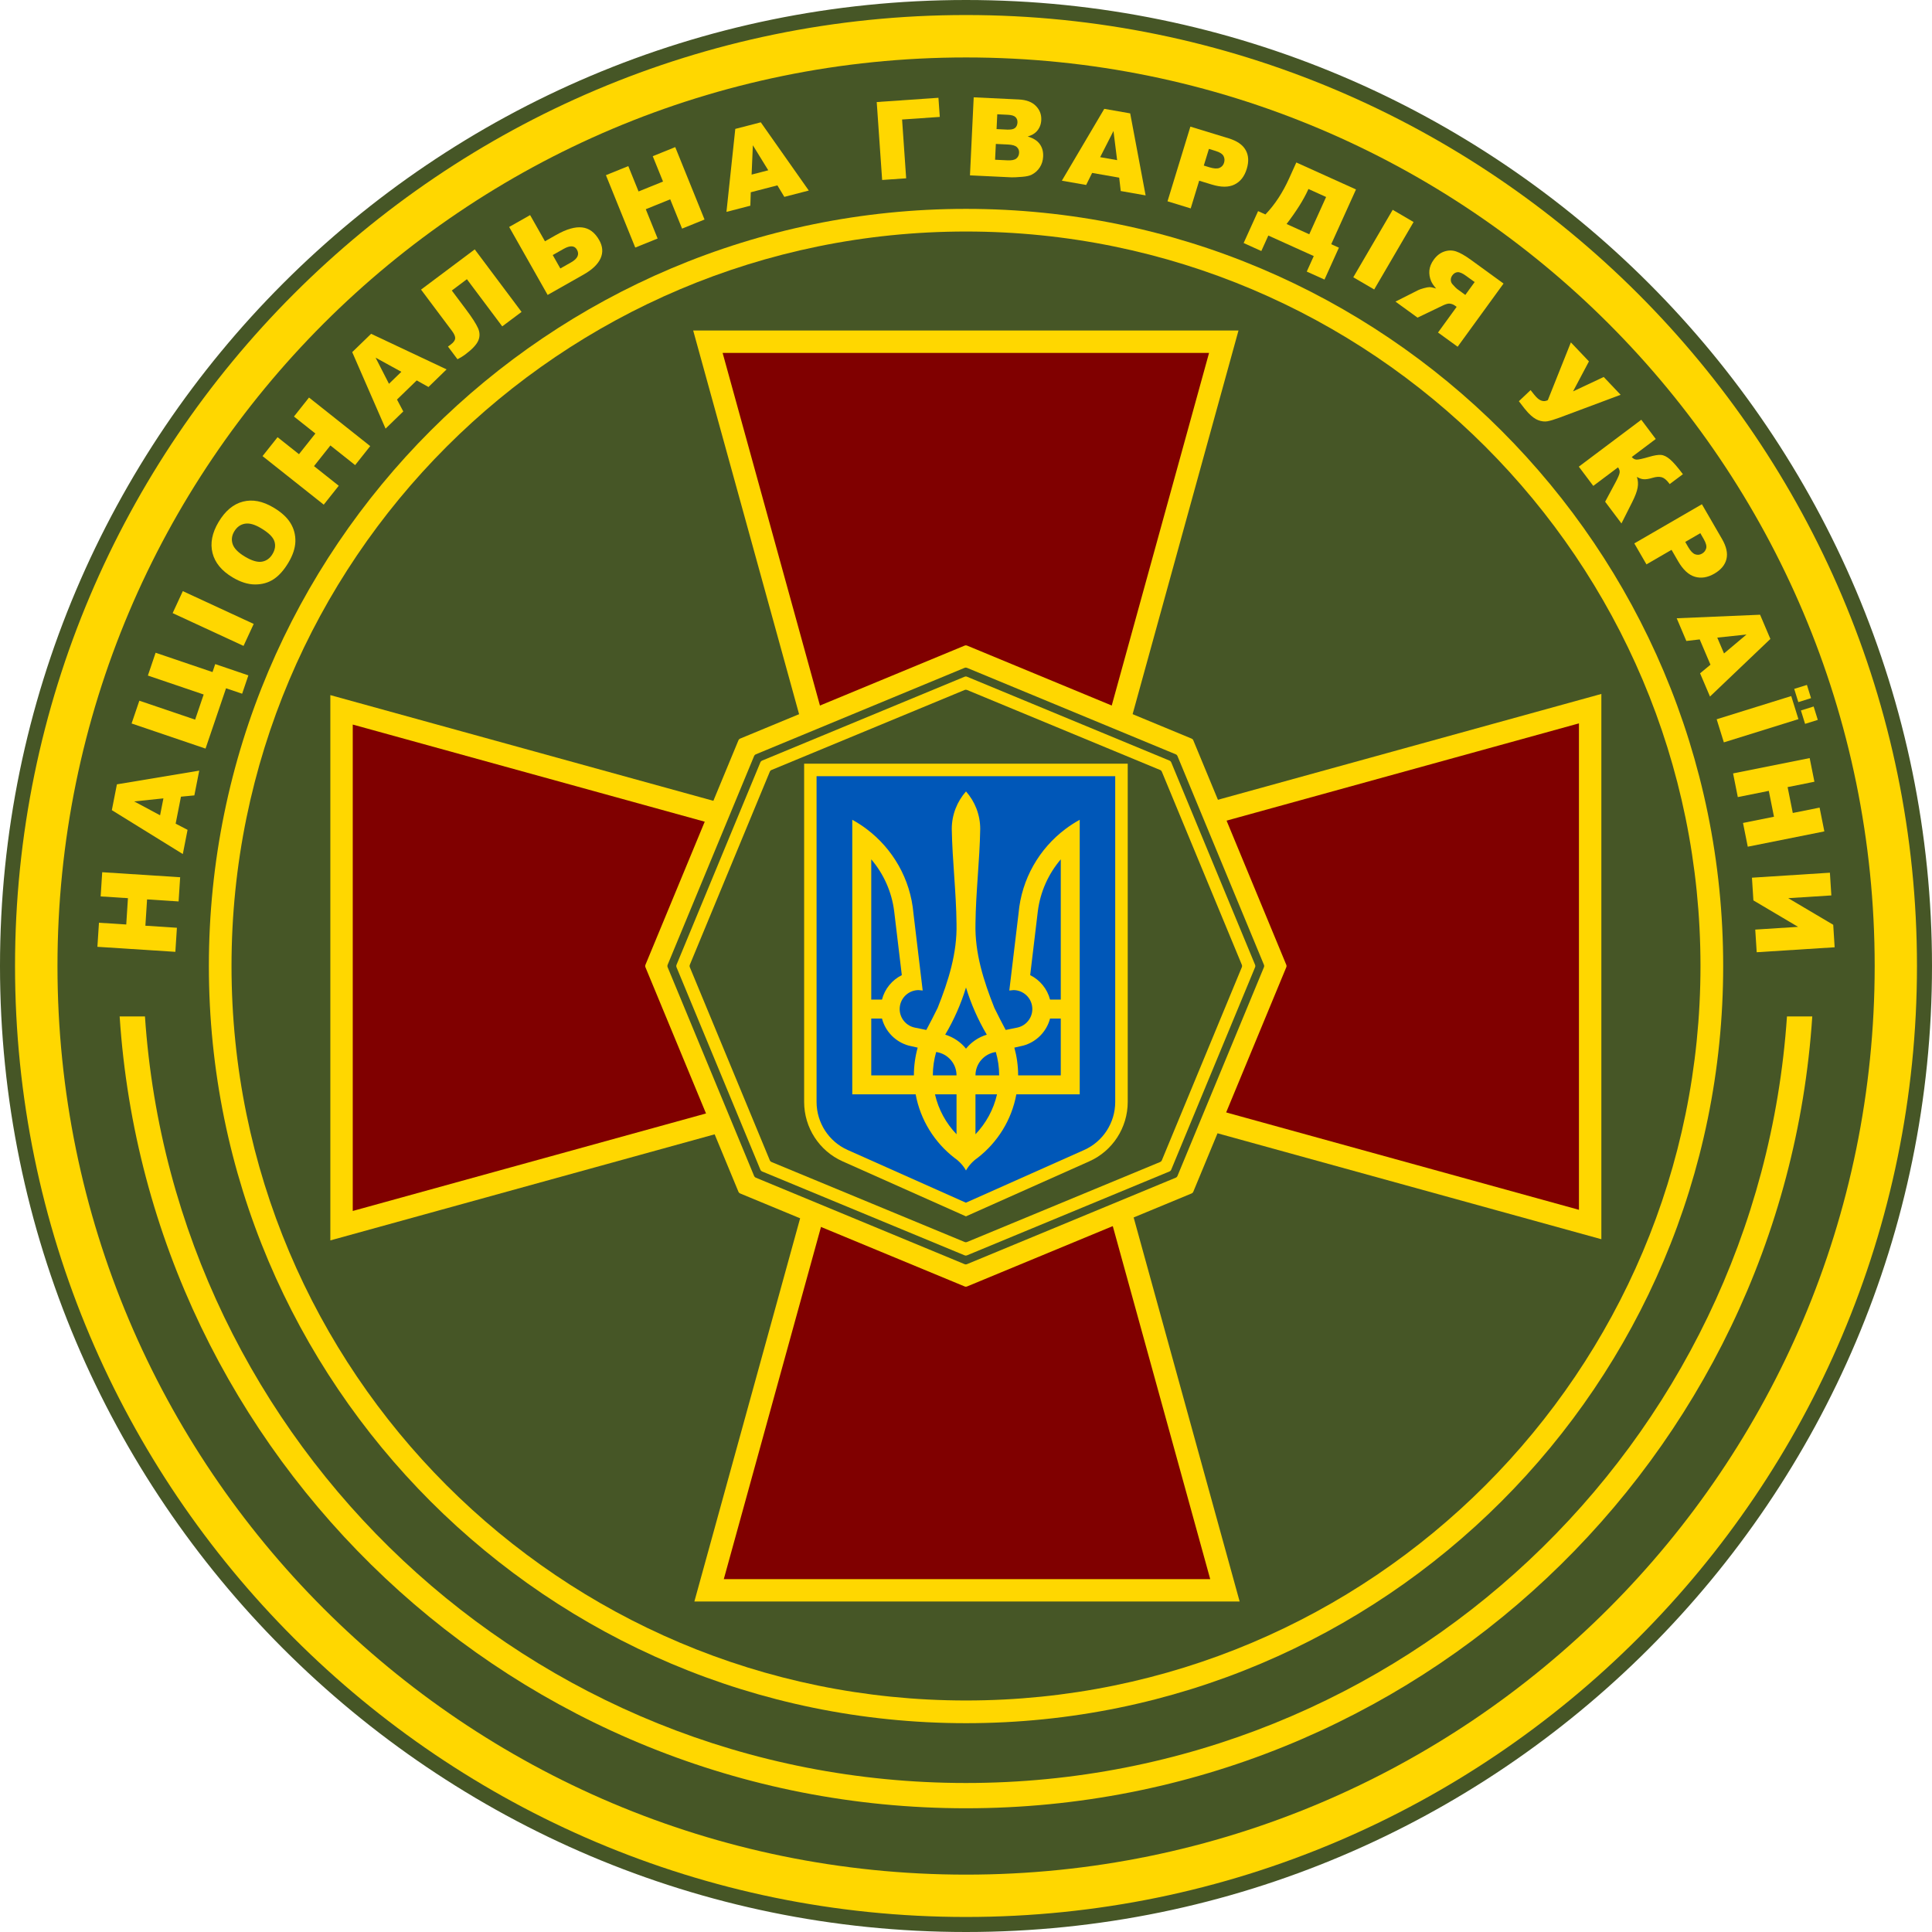
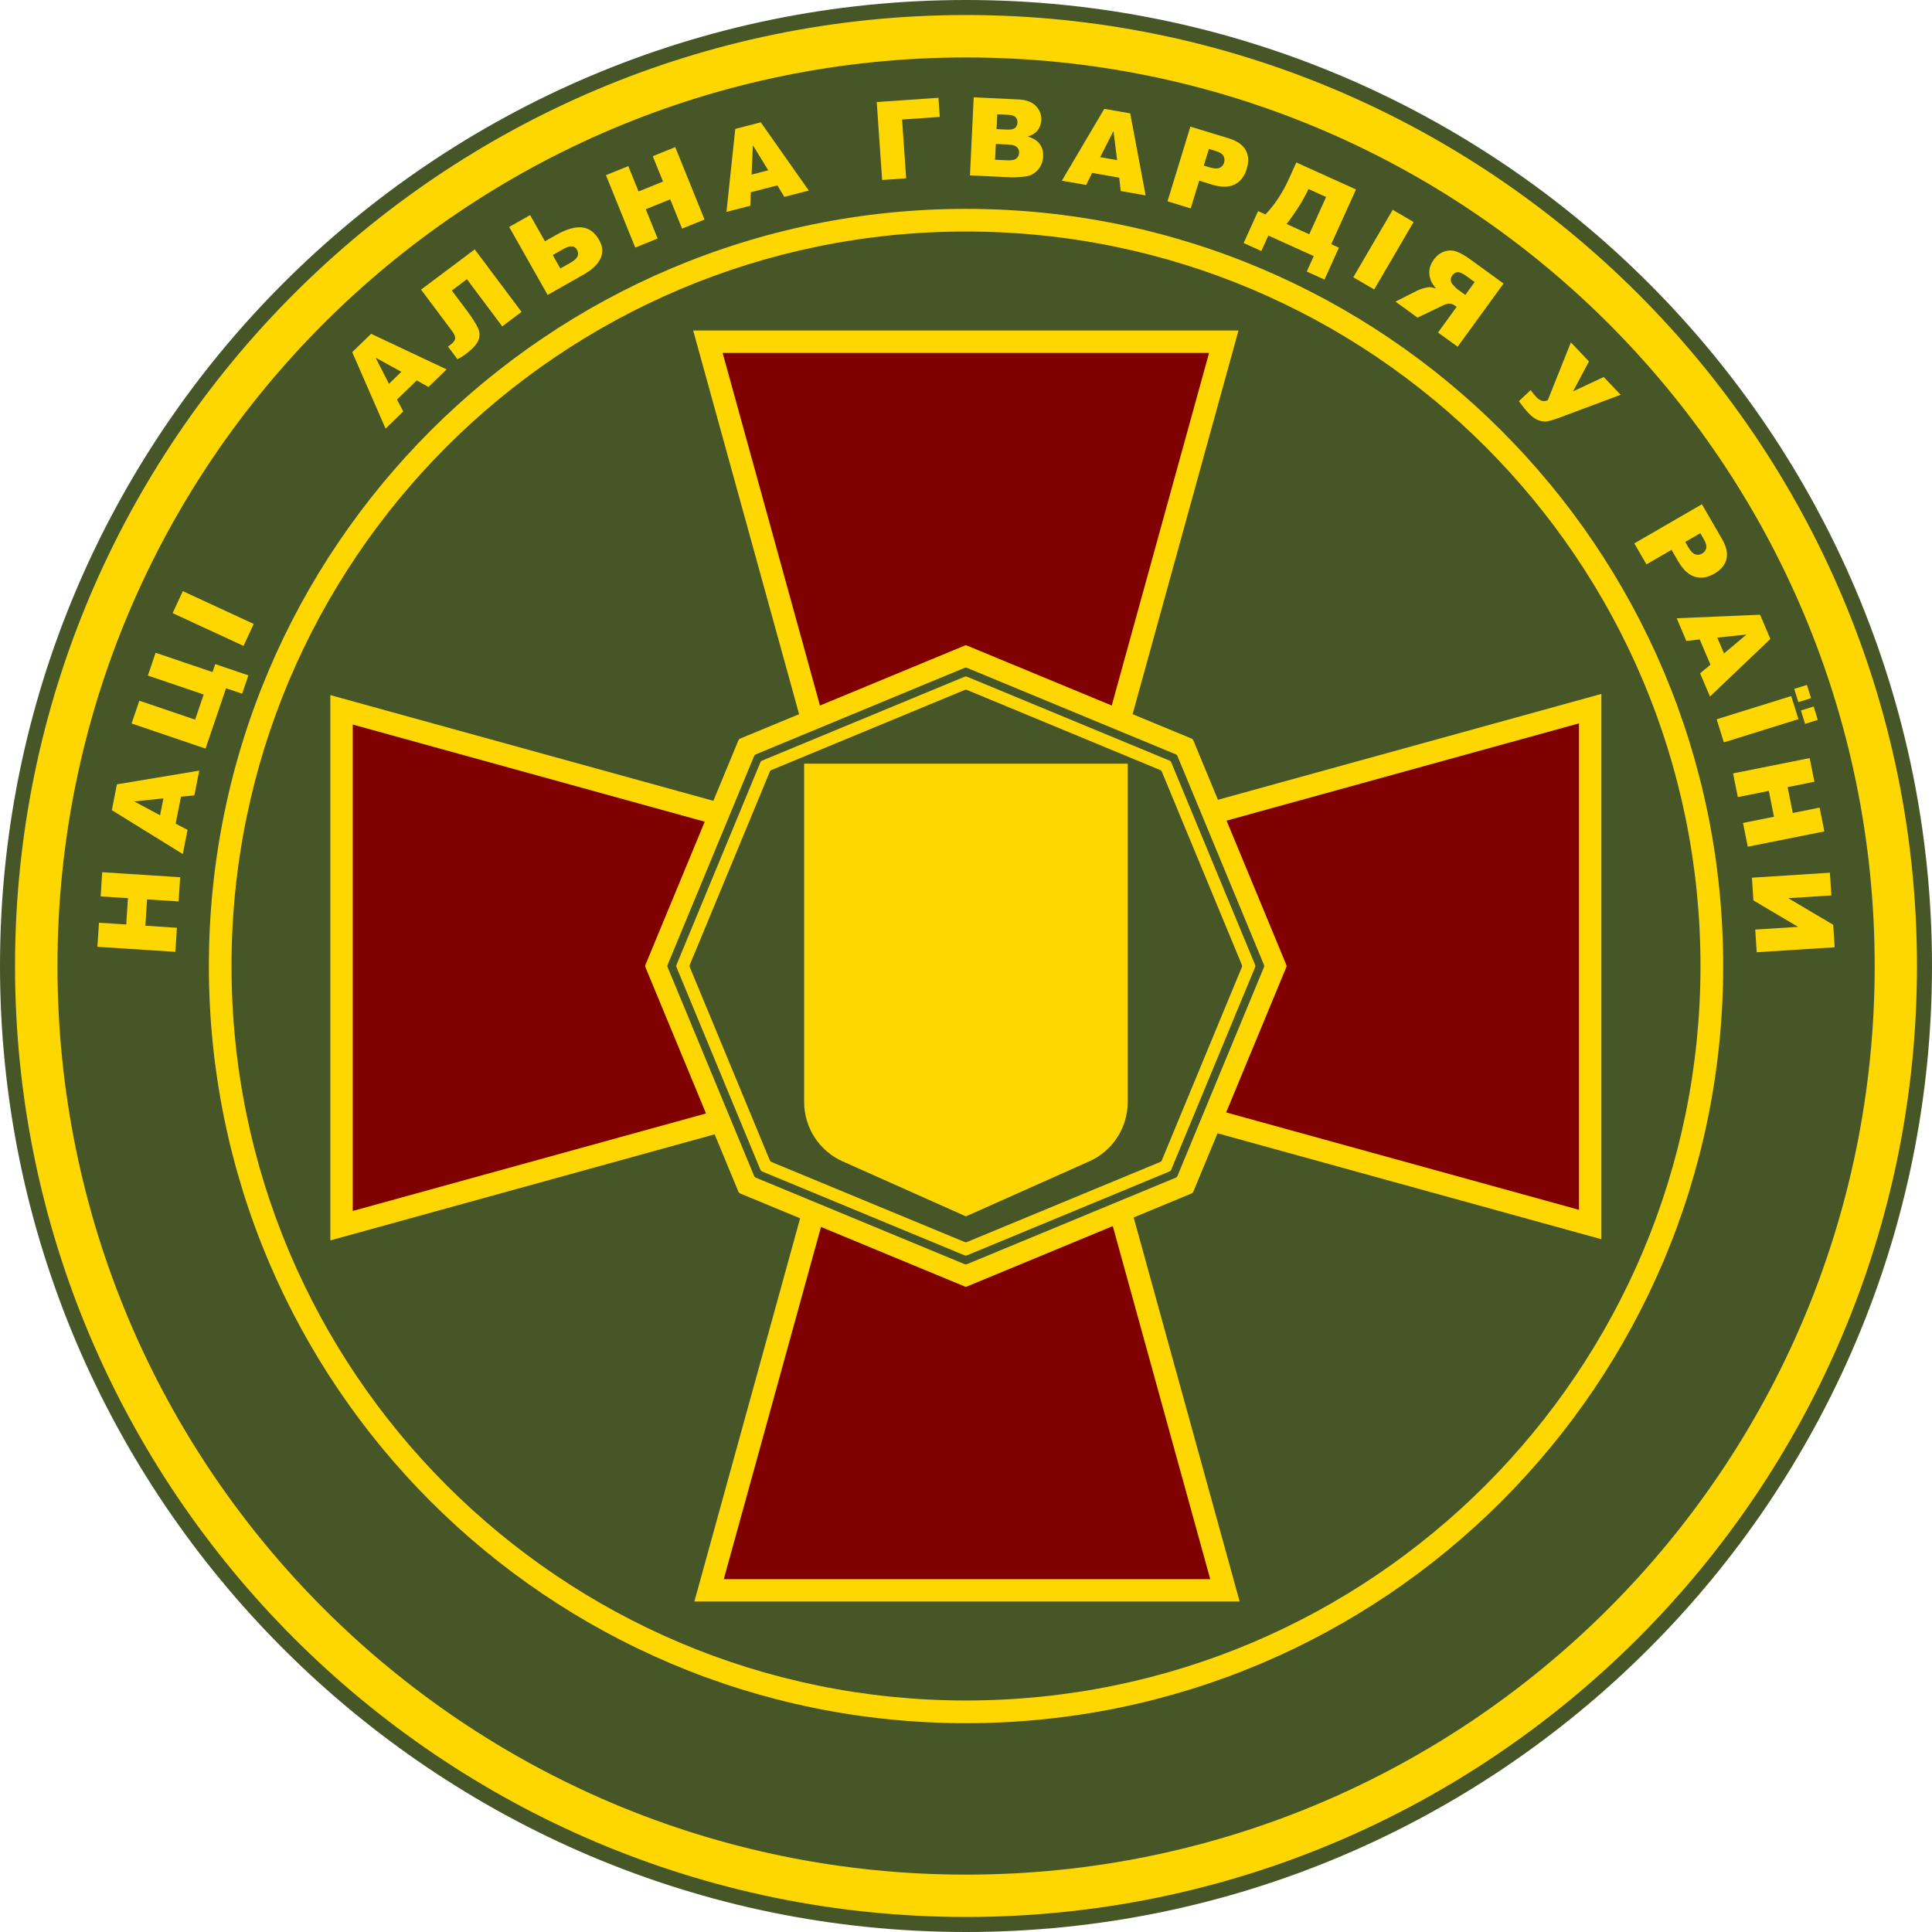
<svg xmlns="http://www.w3.org/2000/svg" width="72" height="72" viewBox="0 0 72 72" fill="none">
  <path d="M36.001 71.719C55.729 71.719 71.721 55.727 71.721 35.999C71.721 16.272 55.729 0.279 36.001 0.279C16.274 0.279 0.281 16.272 0.281 35.999C0.281 55.727 16.274 71.719 36.001 71.719Z" fill="#FFD700" />
  <path d="M36 72C16.149 72 0 55.851 0 36C0 16.149 16.149 0 36 0C55.85 0 72 16.149 72 36C72 55.85 55.851 72 36 72ZM36 0.56C16.458 0.56 0.56 16.458 0.56 36C0.56 55.542 16.458 71.44 36 71.44C55.542 71.44 71.44 55.542 71.44 36C71.44 16.458 55.542 0.56 36 0.56Z" fill="#465626" />
  <path d="M36.003 69.862C54.704 69.862 69.864 54.702 69.864 36.002C69.864 17.301 54.704 2.141 36.003 2.141C17.302 2.141 2.142 17.301 2.142 36.002C2.142 54.702 17.302 69.862 36.003 69.862Z" fill="#465626" />
  <path d="M36.001 64.218C51.585 64.218 64.218 51.585 64.218 36.001C64.218 20.417 51.585 7.784 36.001 7.784C20.417 7.784 7.784 20.417 7.784 36.001C7.784 51.585 20.417 64.218 36.001 64.218Z" fill="#FFD700" />
  <path d="M36 63.372C51.117 63.372 63.372 51.117 63.372 36C63.372 20.883 51.117 8.628 36 8.628C20.883 8.628 8.628 20.883 8.628 36C8.628 51.117 20.883 63.372 36 63.372Z" fill="#465626" />
-   <path d="M4.459 37.88C5.54 54.353 19.253 67.389 35.998 67.389C52.745 67.389 66.457 54.353 67.538 37.88H66.595C65.516 53.842 52.235 66.447 35.998 66.447C19.762 66.447 6.481 53.842 5.402 37.88H4.459Z" fill="#FFD700" />
  <path d="M3.63 35.285L3.688 34.388L4.705 34.453L4.768 33.472L3.751 33.407L3.809 32.505L6.714 32.692L6.656 33.594L5.481 33.518L5.418 34.499L6.593 34.575L6.535 35.472L3.63 35.285Z" fill="#FFD700" />
  <path d="M6.744 29.69L6.546 30.695L6.99 30.926L6.813 31.828L4.168 30.192L4.357 29.23L7.425 28.719L7.243 29.642L6.744 29.69ZM6.09 29.753L5.001 29.867L5.966 30.383L6.09 29.753Z" fill="#FFD700" />
  <path d="M9.256 25.169L9.024 25.853L8.424 25.65L7.66 27.898L4.904 26.962L5.193 26.113L7.272 26.819L7.59 25.882L5.511 25.176L5.799 24.326L7.92 25.046L8.021 24.749L9.256 25.169Z" fill="#FFD700" />
  <path d="M6.434 22.849L6.813 22.03L9.455 23.252L9.076 24.071L6.434 22.849Z" fill="#FFD700" />
-   <path d="M8.671 21.519C8.262 21.276 8.012 20.973 7.92 20.61C7.828 20.247 7.903 19.862 8.144 19.456C8.392 19.04 8.695 18.786 9.053 18.694C9.41 18.601 9.79 18.675 10.193 18.915C10.485 19.089 10.696 19.281 10.825 19.492C10.953 19.701 11.014 19.93 11.008 20.178C11.001 20.425 10.915 20.688 10.75 20.965C10.582 21.247 10.398 21.454 10.197 21.586C9.998 21.717 9.767 21.782 9.504 21.781C9.241 21.78 8.963 21.693 8.671 21.519ZM9.134 20.748C9.387 20.898 9.596 20.96 9.762 20.932C9.928 20.903 10.06 20.808 10.156 20.647C10.255 20.48 10.277 20.32 10.223 20.164C10.169 20.009 10.003 19.848 9.723 19.682C9.487 19.541 9.287 19.487 9.122 19.518C8.957 19.548 8.826 19.644 8.729 19.806C8.636 19.962 8.617 20.12 8.671 20.28C8.725 20.44 8.879 20.596 9.134 20.748Z" fill="#FFD700" />
-   <path d="M9.784 16.998L10.344 16.293L11.142 16.926L11.753 16.156L10.955 15.523L11.516 14.815L13.797 16.625L13.235 17.333L12.313 16.601L11.702 17.371L12.624 18.103L12.065 18.807L9.784 16.998Z" fill="#FFD700" />
  <path d="M15.53 14.177L14.795 14.89L15.029 15.333L14.369 15.974L13.126 13.123L13.83 12.44L16.643 13.766L15.968 14.422L15.53 14.177ZM14.957 13.856L13.997 13.329L14.496 14.303C14.496 14.303 14.957 13.856 14.957 13.856Z" fill="#FFD700" />
  <path d="M19.437 11.624L18.717 12.163L17.4 10.405L16.838 10.827L17.375 11.544C17.595 11.838 17.742 12.067 17.814 12.229C17.886 12.39 17.889 12.546 17.822 12.697C17.756 12.848 17.595 13.019 17.338 13.211C17.26 13.27 17.164 13.329 17.049 13.388L16.695 12.916L16.804 12.835C16.901 12.762 16.954 12.689 16.963 12.617C16.97 12.543 16.931 12.449 16.846 12.335L15.691 10.793L17.692 9.294L19.437 11.624Z" fill="#FFD700" />
  <path d="M20.309 8.992L20.727 8.755C21.11 8.538 21.433 8.445 21.696 8.476C21.958 8.506 22.169 8.663 22.331 8.949C22.464 9.183 22.48 9.41 22.38 9.631C22.28 9.85 22.071 10.05 21.753 10.23L20.409 10.991L18.975 8.458L19.756 8.016L20.309 8.992ZM20.882 10.005L21.283 9.778C21.528 9.639 21.601 9.481 21.5 9.303C21.412 9.148 21.245 9.139 21 9.278L20.599 9.505C20.599 9.505 20.882 10.005 20.882 10.005Z" fill="#FFD700" />
  <path d="M22.581 6.528L23.415 6.19L23.797 7.135L24.709 6.766L24.326 5.821L25.164 5.482L26.256 8.181L25.419 8.52L24.977 7.428L24.066 7.797L24.508 8.889L23.674 9.226L22.581 6.528Z" fill="#FFD700" />
  <path d="M28.971 6.908L27.979 7.165L27.963 7.666L27.073 7.896L27.402 4.804L28.352 4.558L30.141 7.101L29.23 7.337L28.971 6.908ZM28.631 6.346L28.057 5.414L28.01 6.507L28.631 6.346Z" fill="#FFD700" />
  <path d="M35.023 4.357L33.618 4.454L33.77 6.645L32.875 6.707L32.673 3.803L34.973 3.644L35.023 4.357Z" fill="#FFD700" />
  <path d="M36.287 3.627L37.969 3.707C38.249 3.721 38.461 3.801 38.603 3.947C38.748 4.093 38.815 4.268 38.805 4.473C38.797 4.645 38.736 4.79 38.623 4.908C38.548 4.986 38.44 5.046 38.3 5.087C38.507 5.147 38.656 5.241 38.748 5.369C38.841 5.495 38.884 5.651 38.875 5.836C38.867 5.987 38.826 6.121 38.75 6.238C38.674 6.355 38.574 6.445 38.449 6.51C38.371 6.55 38.256 6.576 38.103 6.589C37.9 6.605 37.765 6.612 37.699 6.609L36.148 6.535C36.148 6.535 36.287 3.627 36.287 3.627ZM37.139 4.811L37.529 4.83C37.669 4.836 37.768 4.817 37.824 4.772C37.882 4.726 37.913 4.657 37.918 4.566C37.922 4.481 37.897 4.414 37.844 4.363C37.792 4.313 37.698 4.285 37.562 4.278L37.165 4.259L37.139 4.811ZM37.084 5.953L37.542 5.975C37.697 5.983 37.807 5.961 37.873 5.91C37.939 5.857 37.975 5.785 37.979 5.692C37.983 5.606 37.955 5.536 37.894 5.481C37.834 5.425 37.726 5.394 37.568 5.386L37.112 5.364L37.084 5.953Z" fill="#FFD700" />
  <path d="M41.709 6.621L40.7 6.444L40.478 6.893L39.572 6.734L41.153 4.056L42.119 4.225L42.694 7.282L41.767 7.119L41.709 6.621ZM41.632 5.968L41.496 4.882L41 5.857L41.632 5.968Z" fill="#FFD700" />
  <path d="M44.362 4.719L45.791 5.156C46.103 5.252 46.313 5.397 46.422 5.593C46.533 5.788 46.546 6.023 46.462 6.296C46.376 6.577 46.224 6.771 46.006 6.877C45.789 6.984 45.508 6.984 45.161 6.878L44.69 6.734L44.374 7.767L43.51 7.502L44.362 4.719ZM44.862 6.17L45.073 6.235C45.239 6.285 45.364 6.292 45.449 6.256C45.534 6.218 45.59 6.155 45.617 6.065C45.644 5.977 45.638 5.894 45.598 5.816C45.558 5.737 45.458 5.673 45.297 5.624L45.053 5.549L44.862 6.17Z" fill="#FFD700" />
  <path d="M49.36 10.419L48.699 10.121L48.96 9.543L47.267 8.778L47.006 9.355L46.347 9.057L46.885 7.868L47.158 7.992C47.505 7.633 47.8 7.184 48.043 6.646L48.31 6.055L50.534 7.06L49.611 9.101L49.897 9.23L49.36 10.419ZM48.792 8.731L49.42 7.341L48.761 7.043L48.746 7.078C48.58 7.444 48.314 7.868 47.947 8.348L48.792 8.731Z" fill="#FFD700" />
  <path d="M51.902 7.819L52.68 8.274L51.212 10.788L50.433 10.333L51.902 7.819Z" fill="#FFD700" />
  <path d="M54.322 12.922L56.033 10.567L54.82 9.686C54.595 9.523 54.409 9.417 54.262 9.369C54.115 9.321 53.967 9.324 53.818 9.376C53.67 9.427 53.541 9.527 53.432 9.677C53.337 9.808 53.283 9.941 53.269 10.077C53.257 10.211 53.278 10.344 53.332 10.473C53.367 10.556 53.43 10.649 53.52 10.752C53.412 10.718 53.328 10.701 53.267 10.701C53.227 10.701 53.158 10.714 53.06 10.74C52.964 10.766 52.895 10.791 52.853 10.812L52.005 11.24L52.828 11.837L53.739 11.4C53.856 11.342 53.944 11.314 54.003 11.314C54.082 11.316 54.154 11.341 54.221 11.389L54.285 11.436L53.591 12.392L54.322 12.922ZM54.608 10.991L54.302 10.768C54.268 10.743 54.212 10.686 54.132 10.595C54.091 10.551 54.069 10.497 54.067 10.435C54.066 10.374 54.084 10.317 54.121 10.266C54.176 10.19 54.243 10.149 54.321 10.143C54.398 10.138 54.504 10.183 54.636 10.28L54.956 10.512L54.608 10.991Z" fill="#FFD700" />
  <path d="M58.542 12.76L59.215 13.468L58.623 14.586L59.766 14.049L60.396 14.713L58.108 15.568C57.923 15.636 57.777 15.68 57.672 15.699C57.568 15.718 57.455 15.706 57.333 15.662C57.213 15.619 57.085 15.525 56.947 15.38C56.874 15.303 56.76 15.161 56.604 14.952L57.041 14.538C57.134 14.66 57.205 14.746 57.253 14.797C57.396 14.947 57.539 14.986 57.683 14.912L58.542 12.76Z" fill="#FFD700" />
-   <path d="M60.427 19.507L59.819 18.698L60.211 17.966C60.303 17.793 60.352 17.675 60.359 17.611C60.368 17.547 60.347 17.482 60.298 17.417L59.377 18.108L58.838 17.391L61.166 15.643L61.705 16.36L60.811 17.032C60.861 17.092 60.919 17.124 60.987 17.128C61.054 17.132 61.214 17.097 61.465 17.024C61.651 16.969 61.796 16.946 61.9 16.954C62.004 16.961 62.117 17.017 62.238 17.12C62.358 17.223 62.518 17.407 62.717 17.672L62.224 18.041L62.197 18.005C62.105 17.882 62.013 17.808 61.922 17.784C61.831 17.76 61.719 17.768 61.585 17.808C61.453 17.848 61.344 17.865 61.259 17.86C61.175 17.855 61.09 17.825 61.002 17.772C61.046 17.901 61.055 18.036 61.029 18.176C61.005 18.315 60.937 18.494 60.827 18.713L60.427 19.507Z" fill="#FFD700" />
  <path d="M63.425 18.792L64.174 20.086C64.338 20.368 64.393 20.617 64.34 20.835C64.287 21.053 64.137 21.234 63.89 21.378C63.635 21.525 63.392 21.563 63.16 21.493C62.929 21.423 62.722 21.232 62.54 20.918L62.293 20.491L61.359 21.033L60.906 20.251L63.425 18.792ZM62.804 20.196L62.914 20.387C63.001 20.537 63.088 20.627 63.175 20.658C63.263 20.688 63.347 20.68 63.428 20.633C63.508 20.587 63.559 20.522 63.584 20.437C63.608 20.353 63.578 20.238 63.494 20.092L63.366 19.87L62.804 20.196Z" fill="#FFD700" />
  <path d="M63.744 24.772L63.343 23.829L62.845 23.887L62.486 23.041L65.593 22.909L65.977 23.812L63.726 25.958L63.357 25.092L63.744 24.772ZM64.249 24.352L65.087 23.647L63.998 23.762L64.249 24.352Z" fill="#FFD700" />
  <path d="M66.754 25.94L67.022 26.801L64.243 27.666L63.975 26.805L66.754 25.94ZM67.339 25.525L67.492 26.018L67.018 26.166L66.865 25.673L67.339 25.525ZM67.589 26.329L67.744 26.828L67.27 26.976L67.115 26.477L67.589 26.329Z" fill="#FFD700" />
  <path d="M67.441 28.251L67.618 29.133L66.619 29.333L66.812 30.297L67.811 30.097L67.988 30.983L65.134 31.554L64.957 30.669L66.111 30.437L65.918 29.473L64.763 29.705L64.587 28.823L67.441 28.251Z" fill="#FFD700" />
  <path d="M68.372 35.302L65.467 35.487L65.413 34.643L67.009 34.541L65.344 33.555L65.29 32.709L68.195 32.523L68.249 33.37L66.642 33.472L68.319 34.464L68.372 35.302Z" fill="#FFD700" />
  <path d="M40.451 40.445L45.646 59.268H26.422L31.611 40.467L12.724 45.679V26.454L31.602 31.665L26.378 12.736H45.602L40.391 31.618L59.256 26.411V45.636L40.451 40.445Z" fill="#800000" />
  <path d="M45.058 13.152L40.188 30.796L39.797 32.215L41.216 31.823L58.843 26.958V45.086L41.275 40.237L39.857 39.846L40.248 41.265L45.101 58.849H26.974L31.821 41.286L32.213 39.867L30.794 40.258L13.146 45.129V27.002L30.785 31.87L32.204 32.262L31.813 30.843L26.93 13.152L45.058 13.152ZM46.155 12.317H25.833L31.008 31.065L12.311 25.905V46.226L31.016 41.063L25.877 59.684H46.198L41.053 41.042L59.678 46.182V25.861L40.994 31.018L46.155 12.317Z" fill="#FFD700" />
  <path d="M35.994 24.05C35.98 24.05 35.967 24.053 35.954 24.058L27.579 27.527C27.553 27.538 27.532 27.558 27.521 27.585L24.052 35.96C24.041 35.986 24.041 36.016 24.052 36.042L27.521 44.417C27.532 44.443 27.553 44.464 27.579 44.475L35.954 47.944C35.98 47.955 36.01 47.955 36.036 47.944L44.411 44.475C44.437 44.464 44.458 44.443 44.469 44.417L47.938 36.042C47.949 36.016 47.949 35.986 47.938 35.96L44.469 27.585C44.458 27.558 44.437 27.538 44.411 27.527L36.036 24.058C36.023 24.053 36.008 24.05 35.994 24.05Z" fill="#FFD700" />
  <path d="M35.991 24.879C35.977 24.879 35.964 24.882 35.951 24.887L28.163 28.113C28.137 28.124 28.116 28.145 28.105 28.171L24.879 35.959C24.868 35.986 24.868 36.015 24.879 36.041L28.105 43.829C28.116 43.855 28.137 43.876 28.163 43.887L35.951 47.113C35.977 47.124 36.007 47.124 36.033 47.113L43.822 43.887C43.848 43.876 43.868 43.855 43.879 43.829L47.105 36.041C47.116 36.015 47.116 35.986 47.105 35.959L43.879 28.171C43.868 28.145 43.848 28.124 43.822 28.113L36.033 24.887C36.02 24.882 36.006 24.879 35.991 24.879Z" fill="#465626" />
  <path d="M35.992 25.21C35.978 25.21 35.964 25.213 35.952 25.218L28.397 28.347C28.371 28.358 28.35 28.379 28.339 28.405L25.21 35.96C25.199 35.986 25.199 36.016 25.21 36.042L28.339 43.596C28.35 43.623 28.371 43.644 28.397 43.655L35.952 46.784C35.978 46.795 36.007 46.795 36.034 46.784L43.588 43.655C43.614 43.644 43.635 43.623 43.646 43.596L46.775 36.042C46.786 36.016 46.786 35.986 46.775 35.96L43.646 28.405C43.635 28.379 43.614 28.358 43.588 28.347L36.034 25.218C36.02 25.212 36.006 25.21 35.992 25.21Z" fill="#FFD700" />
  <path d="M35.993 25.704C35.979 25.704 35.965 25.707 35.953 25.712L28.748 28.697C28.722 28.707 28.701 28.728 28.69 28.755L25.706 35.959C25.695 35.985 25.695 36.015 25.706 36.041L28.69 43.245C28.701 43.271 28.722 43.292 28.748 43.303L35.953 46.287C35.979 46.298 36.008 46.298 36.035 46.287L43.239 43.303C43.265 43.292 43.286 43.271 43.297 43.245L46.281 36.041C46.292 36.015 46.292 35.985 46.281 35.959L43.297 28.755C43.286 28.728 43.265 28.707 43.239 28.697L36.035 25.712C36.021 25.707 36.007 25.704 35.993 25.704Z" fill="#465626" />
  <path d="M31.401 43.28C30.532 42.893 29.969 42.025 29.968 41.069V28.461H42.027V41.068C42.026 42.025 41.464 42.893 40.594 43.28L35.998 45.33L31.401 43.28Z" fill="#FFD700" />
-   <path d="M30.431 28.926V41.069C30.433 41.843 30.887 42.544 31.589 42.856L35.996 44.821L40.404 42.856C41.106 42.543 41.56 41.842 41.561 41.068V28.926H30.431Z" fill="#0057B8" />
  <path d="M36 29.494C35.671 29.868 35.47 30.357 35.47 30.893C35.49 32.072 35.635 33.247 35.647 34.425C35.673 35.523 35.344 36.554 34.944 37.56C34.81 37.838 34.666 38.11 34.521 38.383L34.096 38.297C33.714 38.22 33.465 37.849 33.542 37.466C33.609 37.132 33.903 36.899 34.232 36.898L34.386 36.914L34.041 34.033C33.929 32.751 33.267 31.625 32.292 30.893C32.125 30.767 31.947 30.652 31.762 30.551V40.783H34.124C34.301 41.742 34.828 42.577 35.57 43.151C35.746 43.273 35.894 43.433 36 43.62C36.106 43.433 36.254 43.273 36.431 43.151C37.172 42.577 37.7 41.742 37.876 40.783H40.238V30.551C40.053 30.652 39.876 30.767 39.708 30.893C38.733 31.625 38.072 32.751 37.959 34.033L37.614 36.914L37.769 36.898C38.097 36.899 38.392 37.132 38.458 37.466C38.535 37.849 38.286 38.22 37.904 38.297L37.479 38.383C37.335 38.11 37.19 37.838 37.057 37.56C36.657 36.554 36.327 35.523 36.353 34.425C36.366 33.247 36.51 32.071 36.53 30.893C36.53 30.357 36.329 29.868 36 29.494ZM32.469 32.025C32.926 32.561 33.233 33.23 33.324 33.965L33.608 36.34C33.246 36.521 32.972 36.851 32.869 37.251H32.469C32.469 37.251 32.469 32.025 32.469 32.025ZM39.532 32.025V37.251H39.132C39.029 36.851 38.754 36.521 38.392 36.34L38.676 33.965C38.768 33.23 39.075 32.561 39.532 32.025ZM36 36.801C36.19 37.422 36.451 38.011 36.775 38.559C36.467 38.653 36.198 38.835 36 39.081C35.802 38.835 35.534 38.653 35.225 38.559C35.55 38.011 35.81 37.422 36 36.801ZM32.469 37.958H32.869C32.995 38.445 33.376 38.83 33.859 38.965L34.199 39.042C34.108 39.372 34.058 39.719 34.058 40.077H32.469L32.469 37.958ZM39.132 37.958H39.532V40.077H37.943C37.943 39.719 37.893 39.372 37.802 39.042L38.141 38.965C38.625 38.83 39.005 38.445 39.132 37.958ZM34.888 39.205C35.317 39.266 35.647 39.632 35.647 40.077H34.764C34.764 39.774 34.809 39.482 34.888 39.205ZM37.112 39.205C37.191 39.482 37.236 39.774 37.236 40.077H36.353C36.353 39.632 36.684 39.266 37.112 39.205ZM34.844 40.783H35.647V42.271C35.257 41.863 34.974 41.352 34.844 40.783ZM36.353 40.783H37.156C37.026 41.352 36.743 41.863 36.353 42.271V40.783Z" fill="#FFD700" />
</svg>